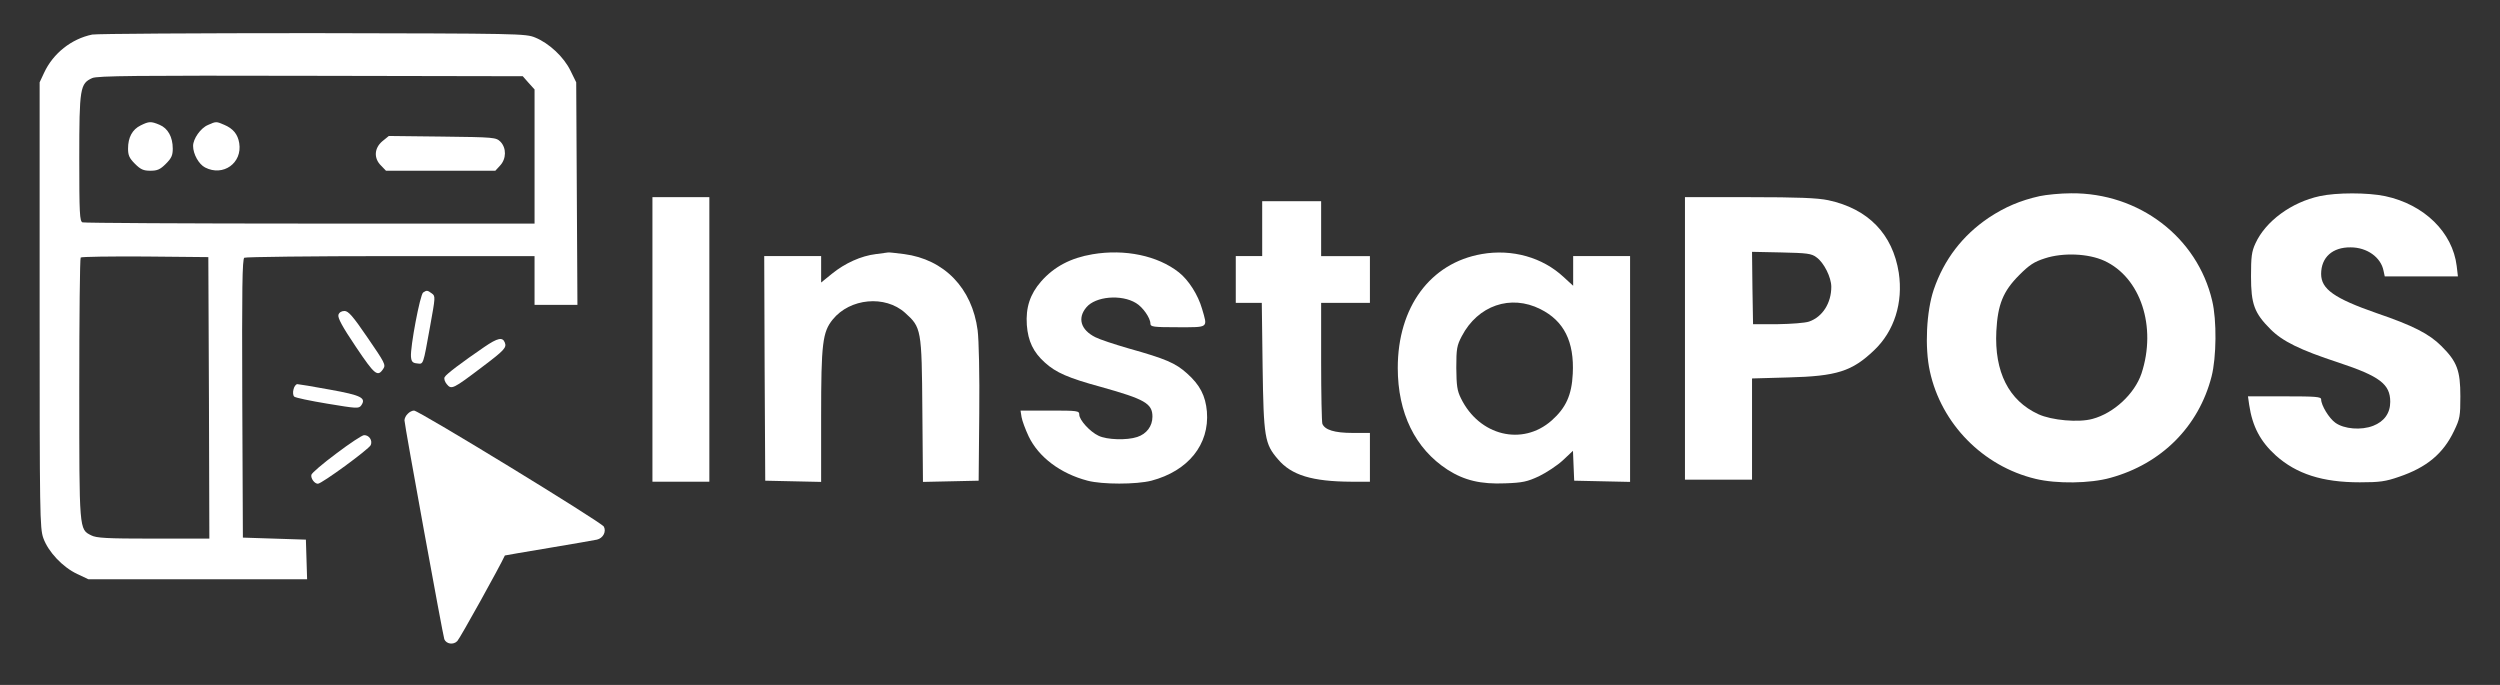
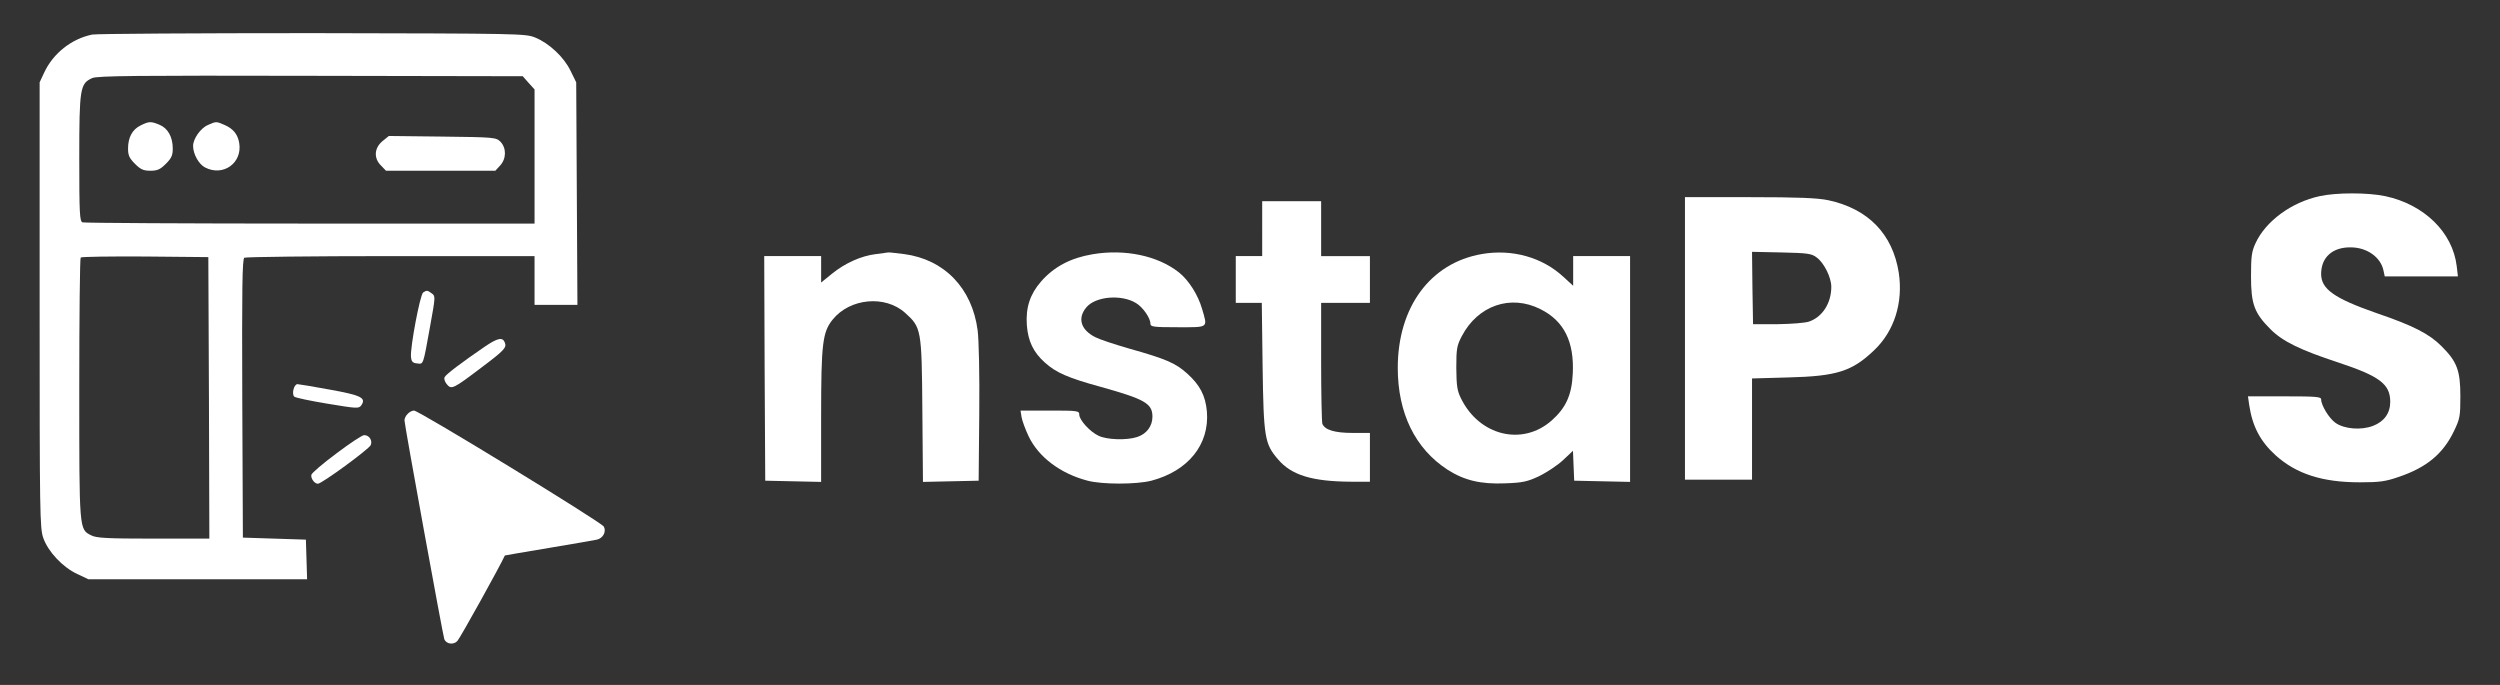
<svg xmlns="http://www.w3.org/2000/svg" viewBox="0 0 1230 337">
  <rect x="0" y="0" width="1230" height="337" fill="#333333" stroke="none" />
  <g transform="matrix(0.1, 0, 0, -0.1, 0, 337)" fill="#000000" stroke="none">
    <path d="M454 3200 c-103 -21 -193 -93 -237 -188 l-22 -47 0 -1095 c0 -1032 1&#10;-1098 18 -1147 24 -68 96 -144 167 -177 l55 -26 538 0 538 0 -3 98 -3 97 -155&#10;5 -155 5 -3 684 c-2 541 0 686 10 693 7 4 331 8 721 8 l707 0 0 -120 0 -120&#10;105 0 106 0 -3 548 -3 547 -28 57 c-33 68 -105 135 -173 163 -48 20 -74 20&#10;-1094 22 -575 0 -1063 -3 -1086 -7z m2147 -238 l29 -32 0 -330 0 -330 -1104 0&#10;c-607 0 -1111 3 -1120 6 -14 5 -16 43 -16 316 0 345 4 367 64 394 25 11 217&#10;13 1074 11 l1044 -2 29 -33z m-1573 -1549 l2 -693 -275 0 c-231 0 -281 3 -306&#10;16 -60 30 -59 22 -59 722 0 351 3 642 7 645 4 4 146 6 317 5 l311 -3 3 -692z" style="fill: rgb(255, 255, 255);" />
    <path d="M692 2753 c-41 -20 -62 -59 -62 -114 0 -33 6 -47 34 -75 28 -28 42&#10;-34 76 -34 34 0 48 6 76 34 28 28 34 42 34 75 0 57 -24 100 -65 117 -43 18&#10;-52 17 -93 -3z" style="fill: rgb(255, 255, 255);" />
    <path d="M1023 2755 c-36 -15 -73 -68 -73 -103 0 -40 28 -90 59 -106 89 -46&#10;184 22 168 120 -7 44 -31 72 -74 90 -39 17 -40 17 -80 -1z" style="fill: rgb(255, 255, 255);" />
    <path d="M1881 2675 c-40 -34 -43 -84 -6 -120 l24 -25 269 0 269 0 23 25 c32&#10;34 32 87 2 118 -22 21 -29 22 -286 25 l-263 3 -32 -26z" style="fill: rgb(255, 255, 255);" />
-     <path d="M10035 2405 c-94 -21 -170 -53 -250 -106 -129 -87 -220 -205 -271&#10;-354 -36 -107 -45 -284 -19 -402 56 -258 261 -467 520 -529 103 -25 269 -23&#10;368 5 252 69 435 253 498 499 24 94 26 277 3 372 -73 313 -360 532 -694 529&#10;-52 0 -122 -7 -155 -14z m318 -318 c179 -82 259 -325 183 -555 -34 -100 -136&#10;-195 -241 -223 -68 -19 -201 -7 -266 23 -146 67 -217 208 -207 409 7 131 33&#10;196 113 276 50 50 73 65 126 82 89 29 213 24 292 -12z" style="fill: rgb(255, 255, 255);" />
    <path d="M11413 2405 c-139 -30 -266 -123 -316 -232 -19 -41 -22 -66 -22 -163&#10;0 -136 16 -180 96 -260 59 -59 143 -101 335 -164 202 -67 254 -106 254 -193 0&#10;-56 -30 -97 -84 -118 -59 -23 -143 -16 -186 15 -31 22 -70 86 -70 115 0 13&#10;-25 15 -180 15 l-180 0 6 -42 c16 -107 55 -180 131 -249 102 -91 229 -132 413&#10;-132 98 0 127 4 193 27 136 46 218 114 271 226 29 60 31 73 31 170 0 127 -16&#10;171 -94 248 -59 59 -138 100 -317 161 -210 73 -274 119 -274 193 0 82 56 132&#10;145 131 81 0 149 -49 162 -115 l6 -28 180 0 180 0 -6 51 c-20 166 -160 303&#10;-352 344 -86 18 -239 18 -322 0z" style="fill: rgb(255, 255, 255);" />
-     <path d="M3210 1700 l0 -700 140 0 140 0 0 700 0 700 -140 0 -140 0 0 -700z" style="fill: rgb(255, 255, 255);" />
    <path d="M8290 1705 l0 -695 165 0 165 0 0 249 0 249 178 5 c240 6 314 30 423&#10;134 99 94 143 234 121 381 -30 191 -151 315 -347 357 -53 11 -146 15 -387 15&#10;l-318 0 0 -695z m647 399 c37 -26 73 -99 73 -145 0 -80 -43 -148 -109 -171&#10;-20 -7 -89 -12 -156 -13 l-120 0 -3 178 -2 178 144 -3 c127 -3 148 -5 173 -24z" style="fill: rgb(255, 255, 255);" />
    <path d="M6210 2245 l0 -135 -65 0 -65 0 0 -115 0 -115 64 0 64 0 4 -312 c5&#10;-350 10 -382 76 -458 66 -78 168 -109 360 -110 l92 0 0 120 0 120 -85 0 c-89&#10;0 -137 15 -149 45 -3 9 -6 147 -6 306 l0 289 120 0 120 0 0 115 0 115 -120 0&#10;-120 0 0 135 0 135 -145 0 -145 0 0 -135z" style="fill: rgb(255, 255, 255);" />
-     <path d="M4310 2120 c-74 -9 -153 -45 -217 -97 l-53 -43 0 65 0 65 -140 0&#10;-140 0 2 -552 3 -553 138 -3 137 -3 0 323 c0 359 7 414 57 476 85 105 258 121&#10;356 33 80 -72 82 -80 85 -479 l3 -353 137 3 137 3 3 330 c2 191 -2 364 -8 410&#10;-27 207 -164 349 -362 375 -40 5 -75 9 -78 8 -3 0 -30 -4 -60 -8z" style="fill: rgb(255, 255, 255);" />
+     <path d="M4310 2120 c-74 -9 -153 -45 -217 -97 l-53 -43 0 65 0 65 -140 0&#10;-140 0 2 -552 3 -553 138 -3 137 -3 0 323 c0 359 7 414 57 476 85 105 258 121&#10;356 33 80 -72 82 -80 85 -479 l3 -353 137 3 137 3 3 330 c2 191 -2 364 -8 410&#10;-27 207 -164 349 -362 375 -40 5 -75 9 -78 8 -3 0 -30 -4 -60 -8" style="fill: rgb(255, 255, 255);" />
    <path d="M5375 2119 c-107 -18 -189 -61 -253 -134 -54 -62 -76 -128 -70 -214&#10;6 -80 32 -134 89 -185 54 -49 115 -76 277 -120 214 -60 252 -81 252 -146 0&#10;-47 -29 -85 -75 -100 -51 -17 -149 -14 -190 6 -43 20 -95 78 -95 104 0 19 -8&#10;20 -145 20 l-144 0 5 -32 c3 -18 19 -61 35 -95 49 -102 156 -183 290 -218 72&#10;-19 239 -19 314 0 181 48 286 178 273 340 -7 78 -34 131 -98 188 -57 51 -103&#10;71 -288 123 -69 20 -142 44 -163 55 -72 36 -89 94 -44 147 45 54 172 65 244&#10;21 34 -20 71 -74 71 -101 0 -16 13 -18 135 -18 154 0 147 -5 119 91 -20 69&#10;-66 141 -114 179 -104 82 -265 116 -425 89z" style="fill: rgb(255, 255, 255);" />
    <path d="M7290 2120 c-253 -44 -413 -261 -413 -560 0 -222 85 -397 245 -501&#10;83 -53 164 -72 284 -67 85 3 108 8 166 35 37 18 90 53 117 78 l50 47 3 -74 3&#10;-73 138 -3 137 -3 0 556 0 555 -140 0 -140 0 0 -73 0 -73 -47 43 c-104 97&#10;-253 139 -403 113z m289 -271 c116 -58 167 -160 159 -318 -5 -105 -34 -168&#10;-104 -230 -144 -127 -356 -75 -446 109 -19 38 -22 62 -23 150 0 95 3 110 27&#10;156 79 151 240 207 387 133z" style="fill: rgb(255, 255, 255);" />
    <path d="M2082 1931 c-15 -9 -64 -269 -60 -316 2 -24 8 -31 30 -33 32 -4 29&#10;-12 64 182 26 144 27 149 9 162 -22 16 -25 17 -43 5z" style="fill: rgb(255, 255, 255);" />
-     <path d="M1665 1821 c-4 -15 19 -58 85 -156 94 -140 108 -152 136 -109 13 19&#10;6 31 -77 152 -73 107 -95 132 -114 132 -15 0 -26 -7 -30 -19z" style="fill: rgb(255, 255, 255);" />
    <path d="M2383 1663 c-111 -76 -188 -134 -195 -148 -5 -7 0 -23 10 -35 23 -28&#10;30 -25 175 85 109 82 120 95 111 119 -11 29 -35 24 -101 -21z" style="fill: rgb(255, 255, 255);" />
    <path d="M1444 1454 c-4 -14 -2 -30 3 -35 6 -6 79 -21 163 -35 145 -24 155&#10;-25 167 -9 26 37 2 50 -154 78 -81 15 -154 27 -160 27 -7 0 -16 -12 -19 -26z" style="fill: rgb(255, 255, 255);" />
    <path d="M2006 1334 c-9 -8 -16 -23 -16 -32 0 -21 189 -1058 196 -1077 10 -24&#10;45 -29 64 -9 13 13 210 368 234 421 1 1 98 17 216 37 118 20 225 38 237 41 30&#10;7 47 39 34 64 -12 22 -910 571 -934 571 -9 0 -23 -7 -31 -16z" style="fill: rgb(255, 255, 255);" />
    <path d="M1655 1139 c-66 -49 -121 -96 -123 -105 -4 -17 15 -44 32 -44 19 0&#10;250 169 260 190 10 23 -8 50 -33 49 -9 0 -70 -40 -136 -90z" style="fill: rgb(255, 255, 255);" />
  </g>
</svg>